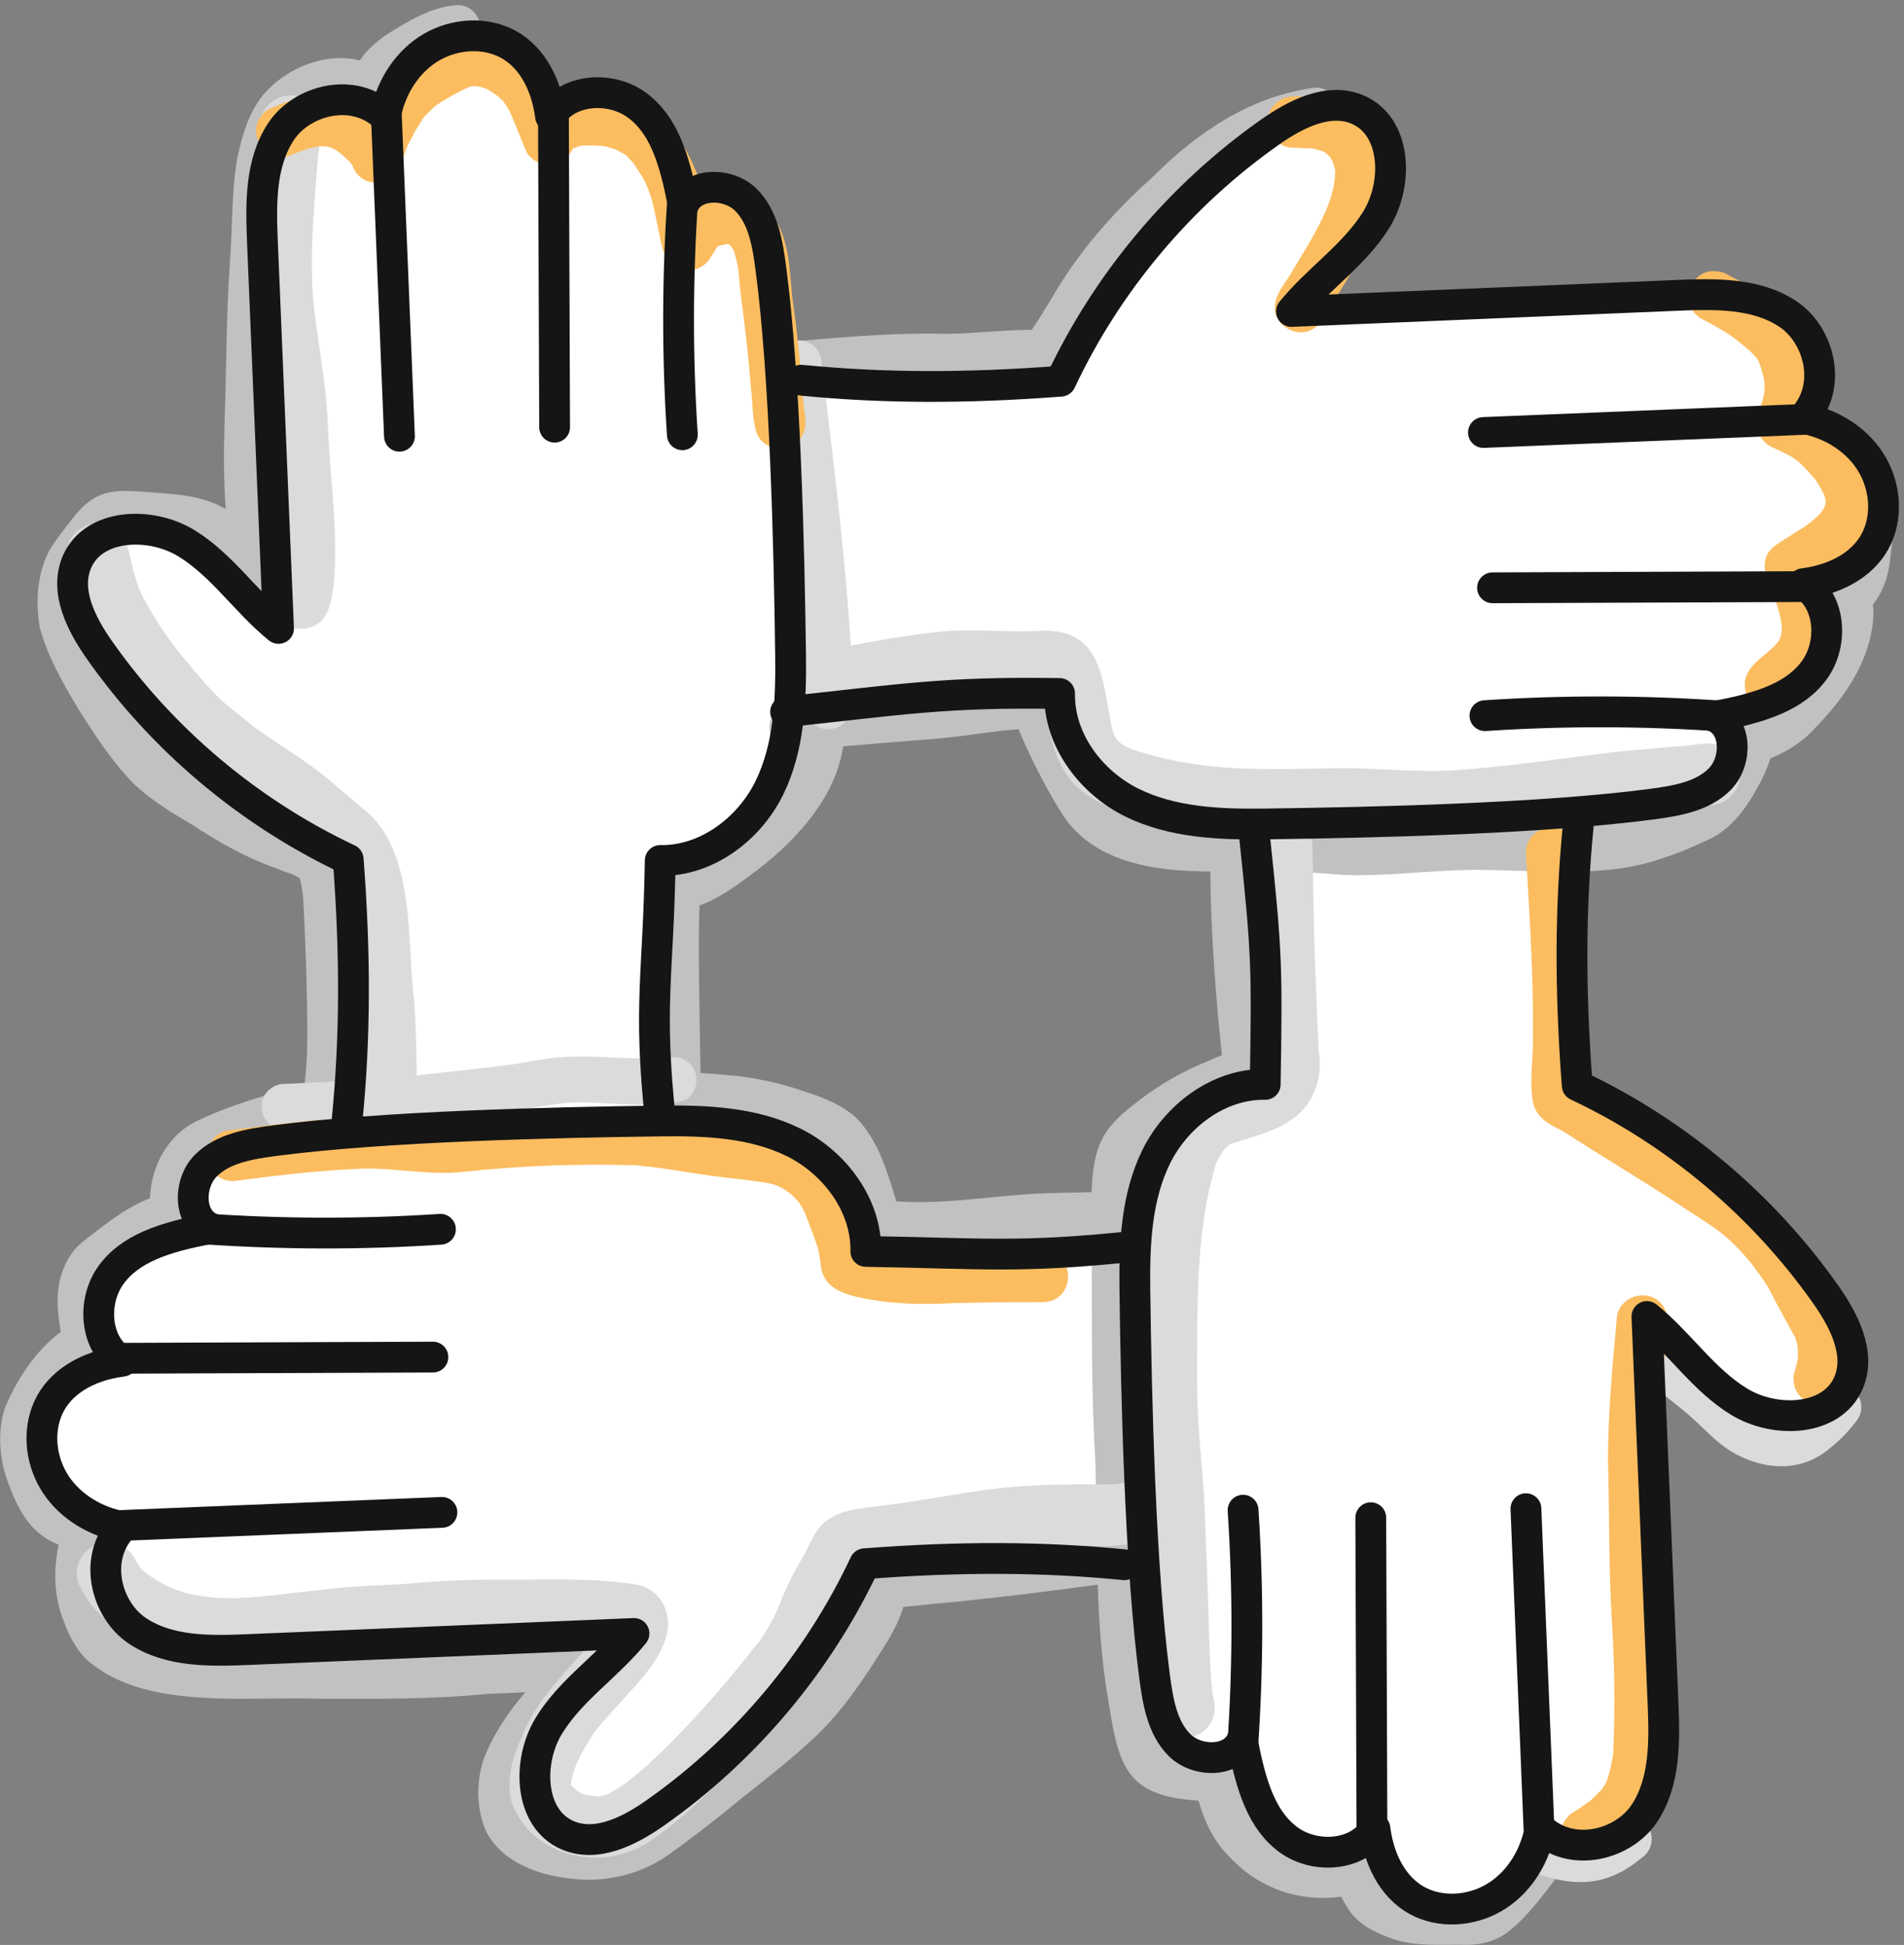
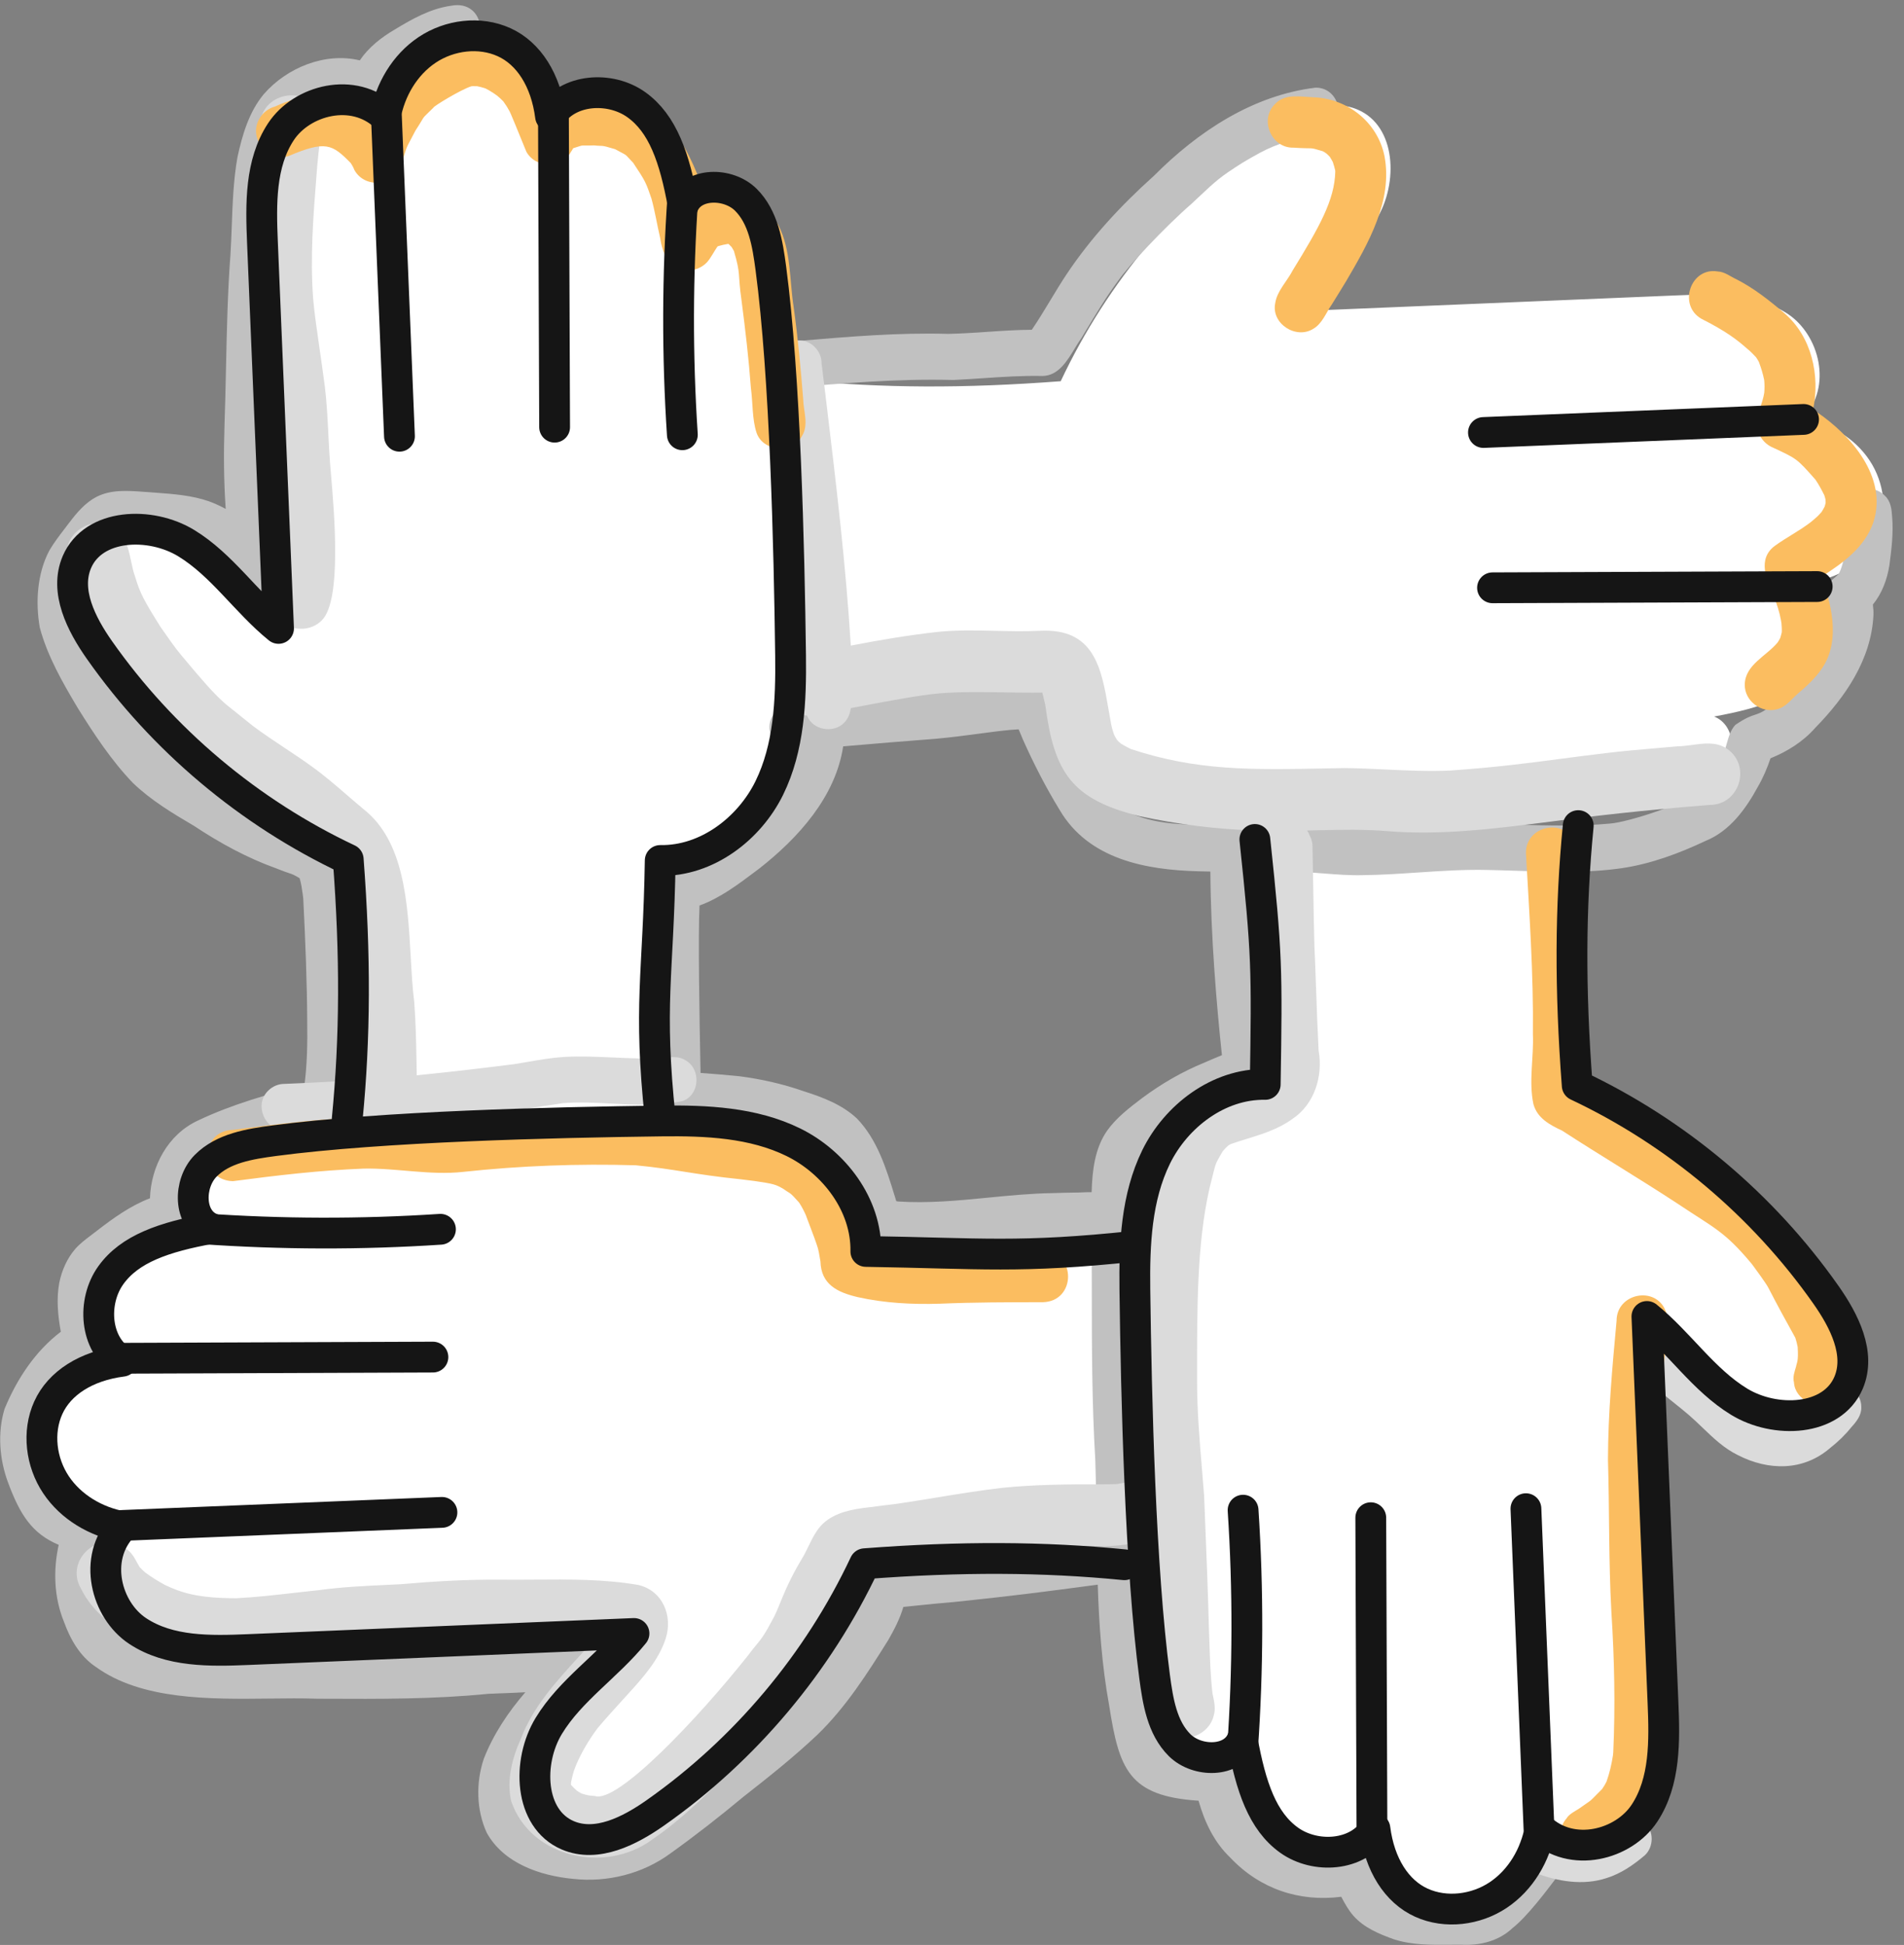
<svg xmlns="http://www.w3.org/2000/svg" width="371" height="379" viewBox="0 0 371 379">
  <rect x="0" y="0" width="371" height="379" fill="#808080" stroke="none" />
  <g fill="none" class="nc-icon-wrapper">
    <path fill-rule="evenodd" clip-rule="evenodd" d="M67.851 167.458C69.279 186.257 69.209 202.257 67.651 218.108L128.666 218.118C127.061 202.999 127.451 195.561 127.984 185.392C128.24 180.504 128.529 174.985 128.646 167.678C137.772 167.828 146.009 161.462 149.893 153.567C152.176 148.912 153.249 143.834 153.722 138.648C157.337 138.261 160.588 137.897 163.599 137.56C178.818 135.855 187.874 134.841 206.464 135.139C206.314 144.273 212.674 152.518 220.562 156.406C228.449 160.283 237.555 160.673 246.341 160.563C267.578 160.293 300.686 159.504 321.743 156.716C326.536 156.076 331.708 155.266 335.102 151.828C338.497 148.391 338.497 141.395 333.994 139.626C343.299 137.937 349.899 135.638 353.583 130.501C357.268 125.365 356.718 117.07 351.347 113.742C358.396 112.842 363.598 109.474 365.764 104.687C367.931 99.91 367.182 94.044 364.267 89.676C361.351 85.309 356.469 82.441 351.297 81.521C357.148 75.325 354.512 65.241 348.342 61.164C342.171 57.086 334.224 57.246 326.825 57.556C314.313 58.08 301.801 58.601 289.289 59.123L289.232 59.125L289.213 59.126L289.194 59.127C276.677 59.648 264.16 60.17 251.643 60.694C253.786 58.047 256.282 55.697 258.773 53.351C262.273 50.057 265.763 46.772 268.247 42.685C272.5 35.689 272.081 24.596 264.563 21.368C258.892 18.939 252.482 22.217 247.44 25.765C229.967 38.058 215.779 54.957 206.684 74.286C187.903 75.715 171.918 75.645 156.083 74.086L153.935 120.277C153.577 99.297 152.678 71.026 150.202 52.288C149.563 47.491 148.754 42.315 145.32 38.917C141.885 35.519 134.896 35.519 133.129 40.026C131.441 30.712 129.145 24.106 124.013 20.418C118.881 16.73 110.594 17.28 107.269 22.657C106.371 15.601 103.006 10.394 98.224 8.225C93.451 6.057 87.59 6.806 83.227 9.724C78.864 12.643 75.998 17.53 75.08 22.706C68.889 16.85 58.815 19.488 54.742 25.665C50.668 31.841 50.828 39.796 51.137 47.202C51.661 59.726 52.182 72.251 52.703 84.776L52.705 84.835C53.227 97.376 53.748 109.916 54.272 122.456C51.628 120.311 49.28 117.813 46.937 115.319C43.645 111.816 40.363 108.323 36.281 105.836C29.292 101.579 18.209 101.998 14.984 109.524C12.558 115.2 15.833 121.616 19.377 126.663C31.658 144.153 48.541 158.354 67.851 167.458ZM307.525 160.883C305.968 176.734 305.898 192.734 307.326 211.532C326.635 220.637 343.519 234.838 355.8 252.328C359.344 257.375 362.619 263.791 360.193 269.467C356.968 276.993 345.885 277.412 338.896 273.155C334.814 270.668 331.532 267.175 328.24 263.672C325.897 261.178 323.549 258.68 320.904 256.535C321.423 268.947 321.939 281.359 322.456 293.771L322.474 294.22C322.995 306.743 323.516 319.266 324.04 331.789C324.349 339.195 324.509 347.15 320.435 353.326C316.362 359.512 306.287 362.141 300.097 356.284C299.178 361.461 296.313 366.348 291.95 369.266C287.587 372.185 281.726 372.934 276.953 370.766C272.171 368.597 268.806 363.39 267.908 356.334C264.583 361.711 256.296 362.261 251.164 358.573C246.032 354.885 243.735 348.279 242.048 338.965C240.281 343.472 233.292 343.472 229.857 340.074C226.423 336.666 225.614 331.499 224.975 326.702C222.189 305.625 221.4 272.485 221.131 251.228C221.021 242.434 221.41 233.319 225.284 225.424C229.168 217.529 237.405 211.163 246.531 211.313C246.89 188.806 246.89 185.968 244.514 163.582L307.525 160.883ZM168.493 304.716C187.274 303.287 203.259 303.357 219.094 304.916L221.101 242.843C203.526 244.713 195.106 244.496 181.395 244.142C177.658 244.046 173.528 243.94 168.713 243.863C168.863 234.728 162.503 226.483 154.615 222.596C146.727 218.718 137.622 218.328 128.836 218.438C107.599 218.708 74.491 219.498 53.434 222.286C48.641 222.925 43.479 223.735 40.075 227.173C36.68 230.611 36.68 237.607 41.183 239.375C31.878 241.064 25.278 243.363 21.594 248.5C17.909 253.637 18.459 261.932 23.83 265.26C16.781 266.159 11.579 269.527 9.413 274.314C7.246 279.091 7.995 284.958 10.91 289.325C13.826 293.692 18.708 296.561 23.88 297.48C18.029 303.676 20.655 313.76 26.835 317.838C33.006 321.915 40.953 321.755 48.352 321.446C60.882 320.921 73.412 320.399 85.943 319.876C98.473 319.354 111.003 318.832 123.534 318.307C121.391 320.955 118.895 323.305 116.404 325.65C112.904 328.945 109.414 332.23 106.93 336.316C102.677 343.312 103.096 354.405 110.614 357.634C116.285 360.062 122.695 356.784 127.737 353.236C145.21 340.944 159.398 324.044 168.493 304.716Z" fill="#fff" />
    <path fill-rule="evenodd" clip-rule="evenodd" d="M87.9 1.12C83.886 1.67 80.282 3.708 76.867 5.787C74.261 7.306 71.785 9.275 70.108 11.764C63.388 10.145 55.93 13.143 51.407 18.34C48.512 21.817 47.204 26.305 46.265 30.652C45.493 35.041 45.328 39.494 45.163 43.941V43.941C45.093 45.824 45.023 47.705 44.907 49.581C44.357 56.916 44.198 64.255 44.04 71.597V71.597V71.597V71.597V71.597V71.597C43.96 75.308 43.88 79.019 43.749 82.73C43.569 88.217 43.599 93.704 43.979 99.17C42.93 98.601 41.842 98.101 40.724 97.691C37.404 96.533 33.866 96.27 30.379 96.011C29.986 95.982 29.593 95.953 29.202 95.922C28.79 95.896 28.375 95.866 27.959 95.835C24.868 95.609 21.671 95.375 18.838 96.802C16.622 97.941 14.984 99.89 13.496 101.849C13.211 102.228 12.922 102.606 12.632 102.983L12.632 102.984L12.632 102.984L12.632 102.984C11.566 104.375 10.5 105.766 9.613 107.275C7.236 111.773 6.887 117.349 7.755 122.306C9.263 127.913 12.198 133.01 15.154 137.967C18.349 143.094 21.704 148.2 25.897 152.568C29.401 155.936 33.595 158.464 37.768 160.913C42.81 164.261 48.142 167.179 53.853 169.228C55.257 169.793 55.936 170.017 56.385 170.166C57.032 170.38 57.203 170.436 58.376 171.127C58.687 172.125 58.831 173.158 58.976 174.201L59.015 174.484C59.02 174.535 59.029 174.61 59.041 174.712L59.041 174.712L59.041 174.713C59.055 174.831 59.074 174.986 59.095 175.184C59.494 183.179 59.824 191.194 59.864 199.199C59.913 203.281 59.856 207.371 59.323 211.425C52.245 213.191 45.161 215.221 38.557 218.358C32.726 221.066 29.431 227.232 29.222 233.499C25.438 234.948 22.103 237.346 18.908 239.815C18.531 240.114 18.146 240.404 17.761 240.695L17.761 240.695L17.761 240.695C16.667 241.52 15.573 242.345 14.665 243.373C13.057 245.232 12.039 247.57 11.55 249.969C10.96 253.157 11.28 256.355 11.849 259.513C6.837 263.32 3.243 268.807 0.876 274.584C-0.512 279.211 -0.112 284.378 1.565 288.885C3.892 295.141 6.218 298.839 11.44 301.038C10.341 305.995 10.521 311.221 12.438 315.968C13.686 319.416 15.543 322.734 18.658 324.813C27.575 331.277 40.774 331.127 52.548 330.993C55.738 330.956 58.824 330.921 61.691 331.019L63.261 331.027H63.261H63.261C73.9 331.077 84.538 331.127 95.138 330.07C96.062 330.028 96.986 329.993 97.911 329.958L97.918 329.958L97.924 329.958H97.924H97.925C99.406 329.902 100.889 329.846 102.367 329.76C99.022 333.628 96.117 337.975 94.26 342.752C92.712 347.389 92.802 352.666 94.839 357.133C98.124 363.1 105.243 365.518 111.673 366.128C118.332 366.858 125.191 365.159 130.613 361.181C135.495 357.693 140.208 353.995 144.821 350.158C149.773 346.28 154.705 342.362 159.278 338.035C164.829 332.668 169.003 326.102 173.076 319.596C174.244 317.548 175.363 315.409 176.022 313.13C176.942 313.039 177.863 312.946 178.784 312.852C181.109 312.614 183.435 312.377 185.766 312.191C197.032 311.024 202.791 310.275 213.898 308.796C214.151 316.658 214.697 324.498 216.109 332.258C218.066 344.721 219.873 350.017 233.542 350.897C234.71 355.044 236.577 358.992 239.742 362.01C245.543 368.136 253.231 370.655 261.348 369.615C262.027 370.915 262.736 372.194 263.704 373.303C265.771 375.662 268.796 376.901 271.682 377.93C275.186 379.038 278.895 379.004 282.548 378.971C283.245 378.965 283.94 378.958 284.631 378.96C288.296 379.17 292.02 378.28 294.736 375.702C297.52 373.532 301.333 368.478 303.341 365.816C303.544 365.547 303.728 365.303 303.891 365.088C303.902 365.078 303.915 365.07 303.928 365.061C303.94 365.052 303.952 365.043 303.961 365.028C304.141 364.848 304.291 364.658 304.43 364.469C304.46 364.424 304.49 364.381 304.52 364.339C304.55 364.296 304.58 364.254 304.61 364.209L304.619 364.196L304.627 364.185L304.628 364.184C304.641 364.166 304.653 364.15 304.66 364.129C304.76 363.959 304.84 363.789 304.92 363.599C304.934 363.571 304.943 363.539 304.954 363.508C304.958 363.495 304.963 363.481 304.97 363.469C305.139 363.029 305.219 362.56 305.249 362.09C305.269 361.99 305.279 361.9 305.279 361.86C305.279 361.87 305.269 361.88 305.269 361.88C305.279 360.701 304.85 359.512 303.971 358.672C302.424 357.083 300.157 357.053 298.49 358.033L298.52 357.973C297.971 358.312 297.521 358.712 297.152 359.212C297.092 359.282 297.042 359.362 296.992 359.442C296.404 360.18 295.828 360.931 295.252 361.681C293.483 363.985 291.715 366.289 289.584 368.256C289.194 368.626 288.795 368.986 288.386 369.336C288.226 369.446 288.016 369.565 287.787 369.695C287.497 369.795 287.197 369.875 286.898 369.945C285.053 369.909 283.484 369.943 282.089 369.974H282.089C278.417 370.053 275.944 370.107 272.79 368.796C272.65 368.736 272.51 368.666 272.371 368.596C271.921 368.426 271.083 367.876 270.633 367.577C270.074 366.957 269.355 365.648 268.217 363.369C267.478 362.04 266.37 360.801 264.852 360.401C262.31 360.268 261.398 360.455 260.511 360.637C259.667 360.81 258.846 360.978 256.665 360.861C253.44 360.831 249.966 359.112 248.179 357.573C247.553 356.98 247.045 356.511 246.621 356.121C244.632 354.287 244.528 354.191 243.047 351.167C242.677 350.168 242.414 349.138 242.16 348.143C241.245 344.552 240.449 341.43 235.139 341.962C234.135 341.916 233.544 341.899 233.157 341.888L233.154 341.888C232.784 341.877 232.601 341.871 232.42 341.851C232.243 341.831 232.068 341.797 231.722 341.73L231.721 341.729C231.356 341.658 230.802 341.55 229.857 341.383C229.468 341.313 229.029 341.183 228.729 341.083C228.27 340.863 227.831 340.603 227.411 340.303C227.331 340.233 227.251 340.153 227.172 340.063C227.147 340.023 227.122 339.982 227.096 339.941L227.095 339.939C227.028 339.83 226.96 339.719 226.902 339.604C226.902 339.602 226.902 339.601 226.901 339.599C226.901 339.598 226.901 339.597 226.9 339.596L226.899 339.593L226.897 339.589C226.896 339.586 226.894 339.584 226.893 339.581C226.893 339.579 226.892 339.576 226.892 339.574C226.183 337.395 225.724 335.136 225.334 332.878C223.847 324.813 223.467 322.114 223.058 313.28C222.997 311.297 222.943 309.314 222.893 307.332C223.591 307.205 224.288 307.075 224.985 306.944C227.94 306.804 230.576 304.296 229.688 301.108C228.356 297.526 225.775 297.537 222.687 298.241L222.685 298.122L222.685 298.118L222.685 298.117C222.495 289.271 222.305 280.426 221.86 271.585C221.721 265.778 221.731 259.967 221.741 254.157C221.749 249.129 221.758 244.101 221.67 239.075C221.667 238.559 221.663 238.063 221.66 237.586C221.576 226.186 221.571 225.525 229.468 220.086C232.723 217.808 236.297 216.069 239.942 214.52C239.933 214.52 239.947 214.512 239.985 214.496C240.012 214.484 240.052 214.468 240.106 214.446C240.151 214.428 240.206 214.406 240.271 214.38C240.356 214.345 240.44 214.308 240.525 214.27L240.526 214.27C240.573 214.249 240.62 214.228 240.667 214.208C240.705 214.192 240.743 214.176 240.78 214.16L240.743 214.177C240.716 214.189 240.689 214.2 240.663 214.211L240.601 214.238C240.575 214.249 240.549 214.26 240.525 214.271C240.51 214.277 240.495 214.284 240.481 214.29C240.531 214.27 240.561 214.26 240.61 214.24C240.772 214.178 240.936 214.116 241.1 214.054C243.541 213.13 246.252 212.104 247 209.333C247.479 206.634 247.064 203.906 246.652 201.193L246.652 201.193L246.652 201.193L246.652 201.193C246.48 200.058 246.308 198.926 246.202 197.8L246.234 198.035C246.252 198.165 246.268 198.276 246.281 198.37C246.295 198.477 246.307 198.562 246.316 198.627C246.333 198.747 246.34 198.8 246.341 198.8C246.342 198.8 246.336 198.741 246.325 198.637L246.325 198.635C246.304 198.445 246.268 198.107 246.232 197.71C245.958 194.645 245.765 191.572 245.571 188.495L245.571 188.494V188.494V188.494V188.493C245.475 186.966 245.379 185.437 245.273 183.908C244.997 179.235 244.867 174.562 244.874 169.878C247.834 169.873 250.793 169.871 253.75 169.937C255.212 169.996 256.67 170.11 258.127 170.223L258.128 170.223C260.591 170.414 263.053 170.606 265.531 170.537C269.117 170.501 272.694 170.262 276.272 170.022L276.273 170.022C280.804 169.719 285.336 169.415 289.883 169.527C291.837 169.563 293.794 169.628 295.753 169.693C302.503 169.916 309.268 170.14 315.962 169.187C321.673 168.348 327.135 166.319 332.337 163.861C337.039 161.952 340.134 157.704 342.491 153.377C343.529 151.598 344.338 149.709 344.987 147.77C348.282 146.431 351.317 144.542 353.693 141.844C359.554 135.848 364.616 128.532 365.045 119.897C365.075 119.198 365.025 118.508 364.936 117.809C366.693 115.67 367.711 112.942 368.15 110.193C368.56 107.055 368.959 103.887 368.69 100.729C368.6 99.24 368.43 97.671 367.272 96.602C364.556 93.783 359.534 95.872 359.604 99.78C360.213 106.136 359.155 110.183 358.296 111.822C358.016 112.112 357.717 112.382 357.407 112.642C356.579 113.261 355.99 114.081 355.67 115.1C355.311 116.21 355.62 117.349 355.94 118.428C355.99 118.598 356.029 118.768 356.069 118.938C356.089 119.258 356.089 119.568 356.069 119.887C356.056 119.962 356.045 120.026 356.036 120.083C356.024 120.156 356.015 120.216 356.01 120.267C355.979 120.437 355.952 120.607 355.924 120.778V120.778C355.897 120.947 355.87 121.117 355.84 121.287C355.831 121.836 355.24 123.734 354.917 124.772L354.916 124.774L354.914 124.782C354.85 124.985 354.797 125.155 354.761 125.274C354.761 125.284 354.751 125.294 354.751 125.294C354.612 125.604 354.462 125.914 354.302 126.214C351.397 131.26 350.039 132.969 344.977 137.697C344.747 137.856 344.488 138.036 344.228 138.186C343.194 138.878 342.586 139.078 341.922 139.297C341.078 139.576 340.143 139.884 338.128 141.264C337.206 142.279 336.839 143.572 336.472 144.866L336.472 144.866L336.472 144.867C336.319 145.408 336.165 145.95 335.971 146.471C335.202 148.11 334.294 149.679 333.335 151.208L333.224 151.381L333.223 151.382C332.515 152.481 332.293 152.826 332.028 153.133C331.907 153.273 331.778 153.406 331.589 153.599L331.589 153.599L331.499 153.691C331.444 153.748 331.384 153.809 331.318 153.877C329.321 156.365 317.18 160.253 313.726 160.483C307.729 161.047 301.715 160.873 295.7 160.699C290.218 160.541 284.734 160.382 279.26 160.783C273.898 161.232 268.527 161.612 263.135 161.532C261.398 161.492 259.668 161.355 257.938 161.217C256.208 161.08 254.479 160.942 252.741 160.902C250.134 160.862 247.524 160.875 244.915 160.888H244.914H244.914H244.914H244.913C244.437 160.89 243.961 160.892 243.484 160.894C241.808 159.256 239.005 159.38 237.313 160.876C234.682 160.839 232.053 160.749 229.428 160.553C222.579 160.073 217.726 157.814 215.47 155.066C212.015 150.419 207.602 140.855 206.913 139.146C205.006 133.039 200.903 132.53 195.341 133.429C194.205 133.567 193.068 133.708 191.931 133.85L191.923 133.851L191.915 133.852L191.907 133.853L191.907 133.853L191.906 133.853L191.906 133.853L191.905 133.853C187.268 134.43 182.626 135.007 177.959 135.328C171.828 135.728 165.718 136.297 159.597 136.887C158.717 137.052 157.772 137.083 156.822 137.114C154.775 137.182 152.704 137.25 151.211 138.656C148.435 141.344 150.452 146.421 154.386 146.331L154.994 146.275C153.906 149.506 151.555 153.653 147.996 157.205C143.357 161.7 142.611 162.211 138.14 165.272L137.981 165.38C137.4 165.751 136.93 166.055 136.541 166.307C135.516 166.971 135.042 167.277 134.535 167.509C134.101 167.709 133.641 167.854 132.787 168.123C132.72 168.144 132.651 168.166 132.58 168.189C130.473 168.638 128.596 169.988 127.987 172.126C127.238 174.985 127.198 178.003 127.198 180.951C127.218 188.296 127.288 195.632 127.398 202.978C127.422 205.112 127.471 207.246 127.521 209.38L127.521 209.382C127.528 209.693 127.535 210.004 127.542 210.314C127.548 210.537 127.553 210.76 127.558 210.983C127.576 211.269 127.576 211.56 127.577 211.853C127.578 212.673 127.579 213.499 127.977 214.221C128.442 215.431 129.282 216.212 130.262 216.615C131.01 217.343 132.038 217.811 133.299 217.798C135.247 217.98 136.92 218.107 138.408 218.22C141.497 218.454 143.788 218.628 146.079 219.107C149.963 219.867 153.757 221.056 157.451 222.455C159.276 223.427 159.781 223.6 160.181 223.909C160.496 224.153 160.745 224.481 161.524 225.353C163.328 228.223 163.762 229.547 164.962 233.215C165.171 233.852 165.402 234.559 165.668 235.357C165.79 235.734 165.902 236.122 166.015 236.514C166.52 238.266 167.043 240.084 168.593 241.154C170.131 242.373 172.158 242.803 174.075 243.033C177.625 243.56 181.225 243.285 184.791 243.013C185.147 242.986 185.502 242.959 185.856 242.933C186.766 242.855 187.676 242.776 188.585 242.698C193.055 242.312 197.521 241.926 202.001 241.643C205.535 241.454 209.07 241.394 212.604 241.364C212.642 241.368 212.679 241.373 212.717 241.377C212.736 244.628 212.738 247.88 212.74 251.132C212.747 262.209 212.755 273.285 213.413 284.347C213.553 288.491 213.608 292.645 213.663 296.8V296.802L213.663 296.805L213.663 296.808C213.677 297.812 213.69 298.816 213.705 299.821C213.597 299.837 213.49 299.854 213.383 299.87C213.31 299.881 213.237 299.892 213.165 299.903C213.021 299.925 212.878 299.947 212.734 299.968C205.356 300.958 198.107 301.837 189.461 302.826C187.036 303.094 184.606 303.311 182.175 303.528C178.529 303.853 174.883 304.178 171.259 304.675C169.262 305.235 167.904 306.914 167.725 308.923C167.118 312.038 166.759 312.619 165.433 314.768C165.036 315.411 164.553 316.194 163.951 317.228C163.083 318.517 162.317 319.682 161.617 320.745L161.615 320.747C159.643 323.744 158.2 325.936 156.512 327.861C151.699 333.327 145.971 337.85 140.27 342.353L140.269 342.354L140.269 342.354C139.726 342.783 139.182 343.212 138.64 343.642C137.032 344.931 135.936 345.833 135.017 346.589C133.129 348.142 131.993 349.077 128.716 351.477C128.552 351.598 128.388 351.72 128.224 351.842C125.93 353.546 123.611 355.268 120.918 356.294C116.765 358.233 105.313 357.393 102.767 352.976L102.732 352.857L102.732 352.856C102.611 352.439 102.395 351.697 102.277 351.127C102.277 351.117 102.277 351.11 102.276 351.104C102.275 351.097 102.272 351.092 102.267 351.087C102.232 350.355 102.198 349.818 102.172 349.409C102.125 348.667 102.105 348.341 102.146 348.024C102.179 347.775 102.25 347.532 102.376 347.098C102.497 346.683 102.669 346.094 102.906 345.161C102.911 345.141 102.916 345.126 102.921 345.111C102.926 345.096 102.931 345.081 102.936 345.061C103.555 343.702 104.324 342.402 105.113 341.133C105.428 340.651 105.698 340.237 105.932 339.877C106.773 338.586 107.159 337.993 107.589 337.434C107.955 336.958 108.354 336.507 109.091 335.673L109.396 335.327C112.12 332.291 114.059 330.986 116.675 329.224C118.125 328.247 119.782 327.131 121.897 325.503C124.792 323.234 123.794 318.407 120.209 317.508C118.951 317.128 117.703 317.508 116.495 317.887L116.16 317.992L115.813 318.101C114.215 318.601 112.62 319.101 110.994 319.486C105.354 320.719 103.457 320.784 97.599 320.987C96.997 321.008 96.352 321.03 95.658 321.055C84.81 322.121 73.927 322.084 63.038 322.048C61.058 322.041 59.078 322.035 57.098 322.035C56.058 322.035 55.018 322.037 53.983 322.04L53.959 322.04C40.458 322.075 27.657 322.107 22.522 316.318C21.933 315.729 21.174 314.319 19.926 309.732C19.817 309.303 19.747 308.873 19.677 308.433C19.597 307.474 19.777 305.545 19.857 304.725C20.096 303.266 20.426 301.827 20.925 300.428C21.694 298.579 21.534 296.24 19.996 294.851C19.116 293.997 17.978 293.691 16.832 293.383L16.831 293.383C16.261 293.229 15.688 293.075 15.144 292.853C15.124 292.843 15.104 292.833 15.074 292.823C14.613 292.669 13.75 292.135 13.223 291.808L13.215 291.803C13.129 291.75 13.052 291.703 12.987 291.663C12.952 291.633 12.92 291.601 12.887 291.568C12.855 291.536 12.822 291.503 12.788 291.473C11.004 288.569 10.885 288.245 10.224 286.448C10.083 286.062 9.916 285.609 9.702 285.047C9.606 284.664 9.521 284.336 9.446 284.048C9.235 283.236 9.108 282.746 9.044 282.247C8.947 281.49 8.996 280.713 9.121 278.756L9.153 278.241L9.174 278.154C9.239 277.873 9.314 277.55 9.413 277.252C10.471 274.903 11.859 272.725 13.307 270.596C13.336 270.554 13.365 270.514 13.394 270.475L13.395 270.474C13.434 270.42 13.472 270.368 13.507 270.316C13.556 270.257 13.606 270.197 13.656 270.137L13.657 270.136C13.817 269.943 13.978 269.749 14.146 269.567C14.456 269.139 15.737 267.95 16.512 267.231L16.518 267.225C16.664 267.09 16.792 266.972 16.891 266.878C17.099 266.735 17.312 266.595 17.524 266.456C18.288 265.953 19.055 265.448 19.657 264.76C21.714 262.769 21.144 260.085 20.605 257.543C20.513 257.112 20.423 256.684 20.346 256.265L20.333 256.12C20.278 255.492 20.179 254.352 20.216 253.826C20.186 253.417 20.226 252.707 20.256 252.237C20.836 249.554 21.342 249.197 22.129 248.641C22.427 248.431 22.764 248.193 23.161 247.79L23.425 247.589L23.426 247.589C26.154 245.516 28.903 243.426 32.027 241.993C32.456 241.839 32.899 241.705 33.342 241.571L33.343 241.571C35.026 241.061 36.716 240.549 37.649 238.935C38.389 237.713 38.315 236.357 38.241 234.992C38.198 234.203 38.154 233.411 38.268 232.639V232.609C38.284 232.543 38.307 232.442 38.336 232.319L38.336 232.319C38.461 231.779 38.685 230.806 38.897 230.351C38.957 230.181 39.017 230.021 39.086 229.851C39.108 229.813 39.129 229.767 39.157 229.708C39.169 229.682 39.183 229.652 39.198 229.62C39.212 229.59 39.228 229.557 39.246 229.521C39.386 229.221 39.645 228.811 39.845 228.502C41.052 227.243 41.063 227.238 41.448 227.051C41.668 226.944 42.011 226.778 42.771 226.283C44.773 225.227 46 224.812 49.425 223.653C49.825 223.518 50.254 223.373 50.718 223.215L50.979 223.131L50.98 223.131C53.449 222.339 55.929 221.544 58.446 220.916C58.998 220.729 59.588 220.607 60.18 220.485L60.18 220.485C60.593 220.4 61.007 220.315 61.411 220.207C62.377 220.652 63.507 220.773 64.537 220.496C67.673 219.562 67.842 216.88 68.014 214.15C68.026 213.96 68.038 213.77 68.051 213.581C69.127 205.973 68.913 198.264 68.701 190.604L68.67 189.495C68.534 187.387 68.479 185.273 68.425 183.16V183.16V183.159C68.348 180.165 68.271 177.171 67.961 174.195C67.915 173.854 67.872 173.51 67.828 173.164L67.828 173.164L67.828 173.163L67.828 173.163L67.828 173.163L67.828 173.162C67.463 170.275 67.08 167.239 65.066 165C63.193 163.133 60.705 162.219 58.253 161.318C57.66 161.1 57.069 160.883 56.489 160.653C53.476 159.687 51.434 158.549 46.912 156.028L46.585 155.846C44.585 154.543 42.782 153.463 41.128 152.472C36.282 149.568 32.71 147.427 29.182 142.704C25.328 137.797 15.503 122.416 16.312 117.999C16.4 116.762 16.415 116.092 16.425 115.644V115.644C16.431 115.364 16.435 115.17 16.454 114.978C16.497 114.543 16.616 114.116 17.003 112.725L17.121 112.302C17.221 112.102 17.34 111.883 17.47 111.653C18.234 110.575 18.75 109.807 19.158 109.198C20.249 107.572 20.578 107.082 22.852 104.857C22.892 104.837 22.922 104.817 22.972 104.787C24.899 104.477 30.32 104.957 34.064 105.327C34.079 105.327 34.092 105.329 34.104 105.332C34.111 105.333 34.117 105.334 34.124 105.335C34.128 105.336 34.132 105.336 34.136 105.336L34.144 105.337C34.344 105.367 34.544 105.397 34.753 105.427C36.011 105.646 37.249 105.956 38.437 106.406C40.763 107.62 40.767 107.623 41.37 108.154C41.491 108.261 41.637 108.39 41.832 108.555C42.181 108.884 42.511 109.244 42.81 109.624C43.248 110.237 43.631 110.92 44.015 111.604C45.033 113.42 46.059 115.25 48.132 115.83C50.439 116.52 53.054 115.021 53.663 112.692C53.971 111.077 53.844 109.421 53.717 107.771C53.667 107.114 53.616 106.458 53.594 105.806C52.389 96.599 52.636 87.349 52.884 78.099V78.099V78.099V78.099V78.099V78.099C52.975 74.698 53.066 71.298 53.084 67.899C53.096 63.609 53.35 59.325 53.603 55.04V55.04V55.04V55.04V55.04V55.04L53.603 55.04C53.775 52.139 53.946 49.237 54.043 46.333C54.113 45.001 54.17 43.699 54.224 42.444L54.224 42.441L54.224 42.44V42.439C54.426 37.796 54.6 33.784 55.331 31.252C56.319 27.004 57.697 24.686 58.196 24.196C58.887 23.568 59.227 23.237 59.433 23.036L59.433 23.036L59.433 23.036C59.576 22.898 59.653 22.822 59.738 22.755C59.84 22.673 59.951 22.604 60.197 22.45C60.476 22.276 60.926 21.995 61.731 21.468C62.1 21.248 62.49 21.048 62.879 20.868C63.179 20.768 63.648 20.628 64.037 20.568L64.237 20.537C64.49 20.497 64.634 20.474 64.706 20.458C67.04 20.201 67.079 20.212 68.145 20.512L68.146 20.512C68.279 20.549 68.428 20.591 68.6 20.638C70.986 21.877 73.512 22.567 75.719 20.498C76.513 19.685 76.852 18.61 77.187 17.55C77.21 17.477 77.233 17.403 77.257 17.33C77.396 17.06 77.566 16.741 77.746 16.461C77.776 16.427 77.807 16.392 77.84 16.353L77.841 16.353C77.908 16.276 77.985 16.188 78.085 16.081L78.332 15.84C78.989 15.199 79.211 14.982 79.462 14.805C79.59 14.715 79.726 14.635 79.931 14.515C80.305 14.295 80.912 13.938 82.129 13.133C83.052 12.621 83.744 12.22 84.3 11.898C86.142 10.831 86.502 10.623 88.918 10.055C95.757 9.655 94.679 -0.199 87.9 1.12ZM212.706 232.313C212.835 228.131 213.303 223.817 215.719 220.336C217.546 217.779 220.071 215.86 222.556 213.972L222.556 213.972L222.559 213.97C226.283 211.202 230.317 208.853 234.61 207.094C235.079 206.874 236.766 206.165 238.094 205.615C237.053 195.791 235.921 182.532 235.846 169.84C235.088 169.827 234.33 169.81 233.571 169.787C223.258 169.527 212.105 167.458 206.464 157.814C203.778 153.427 201.412 148.81 199.315 144.103C199.105 143.633 198.706 142.674 198.496 142.144C198.496 142.134 198.486 142.134 198.486 142.124C196.432 142.214 193.765 142.569 190.792 142.966C188.146 143.319 185.257 143.704 182.342 143.963C176.323 144.421 170.307 144.916 164.294 145.441C162.817 155.268 155.553 163.274 147.976 169.228C147.849 169.323 147.723 169.418 147.596 169.513C147.455 169.619 147.315 169.724 147.174 169.83C143.777 172.385 140.302 174.999 136.304 176.454C136.008 182.417 136.291 198.454 136.504 209.079C139.053 209.252 141.601 209.477 144.142 209.733C148.365 210.283 152.538 211.222 156.562 212.631C160.286 213.81 164.08 215.24 166.976 217.958C170.952 222.079 172.679 227.687 174.346 233.101C174.445 233.424 174.544 233.747 174.644 234.068L174.973 234.128C180.852 234.522 186.727 233.948 192.603 233.373C196.717 232.971 200.831 232.569 204.946 232.499C206.714 232.439 208.471 232.399 210.238 232.379C210.364 232.374 210.49 232.368 210.618 232.363C211.305 232.332 212.012 232.301 212.706 232.313ZM304.66 364.129C304.657 364.132 304.653 364.137 304.65 364.142L304.645 364.149L304.639 364.158C304.636 364.162 304.633 364.166 304.63 364.169V364.159C304.631 364.158 304.633 364.156 304.634 364.154L304.64 364.147C304.647 364.138 304.653 364.129 304.66 364.129ZM256.356 17.08C244.115 18.549 233.382 25.675 224.845 34.26C218.455 39.986 212.574 46.322 207.812 53.468C206.71 55.129 205.679 56.836 204.648 58.543C203.483 60.472 202.318 62.4 201.052 64.261C198.148 64.277 195.255 64.473 192.361 64.668C189.833 64.839 187.305 65.01 184.768 65.061C175.06 64.783 165.384 65.605 155.719 66.426C154.598 66.521 153.479 66.617 152.359 66.71C146.488 66.83 146.408 75.535 152.359 75.704L153.099 75.641C163.966 74.702 174.842 73.762 185.746 74.046C187.683 73.959 189.618 73.829 191.553 73.699C195.422 73.439 199.292 73.179 203.179 73.266C206.211 73.196 207.901 70.407 209.439 67.87C209.891 67.123 210.331 66.398 210.787 65.77C211.029 65.369 211.27 64.967 211.512 64.566C213.541 61.187 215.57 57.809 217.926 54.647C219.733 51.989 226.902 44.294 232.114 39.766C232.603 39.308 233.047 38.892 233.454 38.509C236.983 35.192 237.786 34.438 242.208 31.651C247.34 28.633 248.238 28.283 254.758 26.404C255.168 26.305 255.567 26.215 255.976 26.135C256.476 26.105 257.624 25.975 258.083 25.685C262.576 23.946 261.188 17.06 256.356 17.08Z" fill="#C1C1C1" />
    <path fill-rule="evenodd" clip-rule="evenodd" d="M63.984 84.668L63.984 84.669C64.079 86.562 64.174 88.455 64.317 90.346C64.361 90.912 64.419 91.585 64.484 92.346C65.149 100.088 66.588 116.849 62.779 120.807C59.524 124.275 52.974 122.176 52.655 117.369C52.433 116.562 52.59 115.762 52.748 114.963L52.748 114.963C52.781 114.792 52.815 114.622 52.845 114.451C52.885 114.192 52.914 113.942 52.944 113.693L52.944 113.693L52.944 113.692L52.944 113.692L52.944 113.692L52.945 113.692C53.394 110.733 53.354 107.735 53.284 104.757C53.19 100.496 52.85 96.249 52.51 92.001L52.51 92C52.2 88.128 51.89 84.256 51.766 80.372C51.534 76.566 51.13 73.871 50.61 70.404L50.61 70.404L50.61 70.403C50.26 68.071 49.858 65.388 49.42 61.783C47.973 49.564 49.312 37.218 50.632 25.043L50.632 25.043L50.688 24.526C50.658 18.08 59.814 16.221 62.15 22.217C62.53 22.927 62.699 23.696 62.669 24.526C62.563 25.538 62.444 26.548 62.324 27.558C62.139 29.122 61.954 30.685 61.821 32.251C61.779 32.785 61.736 33.319 61.694 33.853L61.693 33.863L61.692 33.874V33.874V33.874V33.874V33.874C61.05 41.974 60.404 50.113 61.022 58.225C61.258 60.968 61.678 63.872 62.211 67.557C62.537 69.808 62.905 72.35 63.298 75.325C63.671 78.429 63.827 81.548 63.984 84.668ZM160.087 70.819L160.087 70.817C160.097 69.628 159.607 68.469 158.769 67.639C156.083 64.831 151.011 66.91 151.101 70.817C151.418 73.482 151.74 76.147 152.062 78.812L152.063 78.821L152.064 78.829L152.065 78.837L152.066 78.845L152.066 78.846C154.02 95.014 155.976 111.197 156.888 127.452C155.792 127.643 154.702 127.903 153.886 128.712C149.209 132.156 152.099 139.263 157.259 139.434C158.305 142.297 162.462 142.993 164.51 140.805C165.262 140.052 165.618 139.063 165.799 137.983C166.546 137.843 167.281 137.704 168.003 137.567L168.026 137.563C173.932 136.448 179.018 135.488 183.091 135.108C187.305 134.779 191.528 134.851 195.752 134.922C198.201 134.963 200.651 135.005 203.099 134.968C203.251 135.546 203.387 136.13 203.522 136.711L203.523 136.712C203.554 136.847 203.585 136.982 203.617 137.116C203.637 137.203 203.658 137.29 203.678 137.377C205.416 150.509 208.75 155.756 222.069 159.044C229.548 160.636 237.14 161.645 244.78 161.816C244.146 162.726 243.761 163.86 243.765 165.19C243.945 179.432 244.374 193.683 245.143 207.894C245.133 207.914 245.133 207.944 245.123 207.964C245.103 208.034 245.083 208.094 245.053 208.154C245.015 208.192 244.977 208.231 244.937 208.269C244.904 208.301 244.87 208.332 244.834 208.364C243.561 209.188 242.246 209.585 240.484 210.117C238.956 210.578 237.092 211.141 234.63 212.172C231.225 213.711 228.649 216.749 226.922 220.007C224.015 226.041 223.186 232.77 222.374 239.36C222.316 239.832 222.258 240.304 222.199 240.774C221.041 252.527 221.081 264.41 221.49 276.203C221.632 279.244 221.887 282.28 222.143 285.315L222.143 285.316C222.228 286.329 222.313 287.342 222.394 288.355C221.443 288.353 220.497 288.583 219.563 288.835C218.624 288.996 218.271 289.09 217.911 289.147C217.377 289.231 216.829 289.233 214.322 289.245C207.982 289.235 201.621 289.284 195.301 289.924C191.026 290.419 186.785 291.114 182.542 291.808C180.275 292.18 178.006 292.551 175.732 292.892C174.295 293.106 173.945 293.146 173.296 293.221C172.669 293.293 171.761 293.398 169.322 293.722C166.157 294.082 162.812 294.651 160.376 296.88C159.085 298.12 158.317 299.702 157.548 301.288C157.14 302.129 156.731 302.972 156.243 303.766C154.02 307.439 152.849 310.305 151.959 312.482C151.579 313.414 151.249 314.22 150.911 314.909C148.976 318.601 148.366 319.336 147.389 320.512C146.964 321.023 146.471 321.617 145.769 322.574C135.875 335.027 120.329 351.407 115.956 349.988C115.679 349.973 115.402 349.942 115.121 349.911C115.017 349.9 114.913 349.888 114.808 349.878C114.308 349.788 113.819 349.658 113.33 349.498C113.02 349.338 112.731 349.158 112.441 348.968C112.012 348.598 111.613 348.209 111.243 347.789C111.248 347.714 111.251 347.641 111.253 347.569C111.256 347.497 111.258 347.424 111.263 347.349C111.463 346.36 111.692 345.37 112.062 344.431C112.142 344.221 112.202 344.071 112.252 343.951C113.33 341.423 114.748 339.054 116.375 336.846C117.874 335.055 119.443 333.328 121.01 331.604C121.489 331.076 121.969 330.549 122.446 330.02C125.341 326.832 128.326 323.514 129.694 319.346C131.172 314.889 129.105 309.912 124.323 308.843C117.715 307.713 110.989 307.764 104.281 307.815C102.088 307.831 99.898 307.848 97.714 307.823C91.135 307.763 84.575 308.143 78.015 308.713C77.099 308.76 76.182 308.803 75.265 308.846C70.909 309.052 66.552 309.258 62.23 309.852C60.597 310.019 58.965 310.206 57.333 310.392C53.596 310.819 49.858 311.246 46.105 311.441C38.387 311.451 35.222 310.302 32.157 308.863C30.829 308.143 29.541 307.324 28.313 306.444C27.924 306.104 27.554 305.744 27.205 305.365C27.032 305.079 26.87 304.784 26.707 304.488C26.147 303.468 25.585 302.444 24.579 301.817C19.577 297.739 12.488 303.916 15.773 309.552C17.45 312.98 20.226 315.618 23.431 317.627C28.233 320.835 33.844 322.554 39.566 323.064C45.204 323.857 50.853 323.167 56.485 322.48C58.523 322.231 60.558 321.983 62.589 321.805C66.761 321.239 70.96 321.043 75.157 320.847C76.073 320.805 76.99 320.762 77.905 320.715C85.903 319.966 93.93 319.736 101.958 319.806C106.431 319.786 110.904 319.786 115.377 319.966C115.097 320.286 114.788 320.635 114.428 321.035C113.883 321.639 113.332 322.242 112.779 322.846C108.365 327.676 103.86 332.603 101.508 338.794C99.801 342.562 98.683 346.859 99.601 350.977C103.425 362.08 117.953 365.168 127.048 358.492C135.287 352.838 141.98 345.307 148.58 337.879C148.875 337.548 149.169 337.216 149.463 336.885C150.423 335.686 151.413 334.499 152.406 333.31C156.433 328.485 160.496 323.616 162.683 317.667C163.168 316.157 164.431 313.797 166.011 310.847C166.805 309.364 167.678 307.732 168.573 305.984C170.032 305.613 170.152 305.602 170.937 305.527C171.505 305.473 172.424 305.386 174.454 305.105C178.461 304.584 182.456 303.936 186.449 303.288C187.819 303.066 189.189 302.843 190.559 302.626C194.153 301.787 205.905 301.097 214.431 301.267C216.828 301.367 219.204 301.037 221.57 300.658C222.039 300.592 222.512 300.506 222.979 300.393C223.279 307.773 223.544 315.154 223.767 322.534C223.857 325.603 224.076 328.681 224.506 331.719C224.539 331.946 224.57 332.177 224.6 332.409C224.787 333.834 224.982 335.321 226.003 336.386C228.689 340.354 235.359 338.954 236.487 334.347C236.894 333.044 236.626 331.756 236.358 330.471C236.324 330.307 236.29 330.144 236.257 329.98C235.876 326.686 235.766 323.373 235.657 320.062L235.657 320.061C235.629 319.213 235.601 318.365 235.568 317.518C235.367 309.902 235.059 302.286 234.752 294.67C234.708 293.581 234.664 292.492 234.62 291.403C234.493 289.748 234.355 288.093 234.217 286.438C233.735 280.656 233.252 274.869 233.252 269.057V269.026V269.026C233.242 254.419 233.234 242.326 235.678 231.53C235.954 230.461 236.152 229.654 236.307 229.021C236.601 227.823 236.743 227.248 236.965 226.706C237.169 226.206 237.443 225.734 237.969 224.827C238.057 224.676 238.151 224.512 238.254 224.334C238.594 223.934 238.963 223.555 239.352 223.205C239.542 223.095 239.702 223.005 239.842 222.925C240.824 222.584 241.825 222.275 242.827 221.964C245.97 220.991 249.13 220.013 251.803 218.058C256.146 215.2 257.823 209.663 256.935 204.716C256.731 200.855 256.594 196.988 256.458 193.122V193.121L256.458 193.118C256.354 190.17 256.25 187.222 256.116 184.279C256.025 180.948 255.968 177.617 255.911 174.286L255.909 174.187C255.898 173.553 255.888 172.92 255.876 172.286C255.837 169.917 255.797 167.559 255.747 165.19C255.777 164.361 255.607 163.591 255.227 162.882C255.079 162.502 254.904 162.153 254.704 161.836C255.396 161.822 256.087 161.806 256.779 161.791C261.342 161.689 265.905 161.588 270.464 161.972C280.548 162.781 290.582 161.562 300.576 160.303C311.13 158.934 319.617 157.934 333.135 156.855C339.146 156.855 341.392 148.81 336.161 145.682C334.19 144.557 331.954 144.86 329.745 145.16C328.775 145.292 327.81 145.423 326.875 145.432C325.534 145.554 324.192 145.669 322.851 145.783L322.849 145.783L322.848 145.783C319.486 146.07 316.124 146.357 312.777 146.771C309.552 147.152 306.707 147.527 303.953 147.89L303.952 147.89L303.951 147.89C297.534 148.735 291.611 149.516 282.515 150.159C278.331 150.342 274.155 150.145 269.979 149.948C267.319 149.822 264.659 149.696 261.997 149.669C260.844 149.69 259.718 149.712 258.618 149.733C243.694 150.023 233.306 150.225 220.372 145.971C219.793 145.682 218.994 145.272 218.395 144.892C218.336 144.839 218.266 144.778 218.186 144.709L218.186 144.709L218.184 144.707C218.129 144.66 218.07 144.609 218.006 144.552C217.856 144.392 217.736 144.263 217.636 144.153C217.437 143.843 217.257 143.513 217.087 143.183C216.848 142.504 216.648 141.814 216.508 141.104C216.335 140.189 216.176 139.265 216.018 138.345C214.614 130.191 213.257 122.306 202.5 122.925C199.659 123.064 196.816 122.996 193.974 122.929C190.254 122.84 186.534 122.751 182.821 123.125C177.104 123.75 171.433 124.717 165.781 125.806C164.818 110.087 162.939 94.435 161.063 78.807L160.939 77.778L160.746 76.164C160.526 74.376 160.306 72.597 160.087 70.819ZM129.724 206.105C131.022 205.955 132.37 205.845 133.528 206.585C136.643 208.284 136.384 213.401 132.989 214.56C128.51 215.558 123.892 215.31 119.272 215.062H119.272C116.075 214.891 112.878 214.719 109.725 214.96C96.786 217.039 72.833 219.747 55.441 220.207C51.527 220.297 49.46 215.22 52.266 212.531C53.094 211.692 54.252 211.202 55.441 211.212C57.354 211.125 59.277 211.038 61.201 210.951L61.391 210.942C64.079 210.814 66.761 210.653 69.441 210.474C69.13 209.009 69.139 207.375 69.147 205.845C69.15 205.269 69.153 204.708 69.139 204.176C69.079 199.229 68.69 194.302 68.26 189.385L68.207 188.546C67.629 179.379 67.233 173.096 64.946 168.838C64.786 168.528 64.606 168.228 64.427 167.938C63.998 167.497 63.518 167.103 63.04 166.711L63.04 166.711L63.04 166.71C62.793 166.508 62.547 166.307 62.31 166.099C61.274 165.236 60.252 164.355 59.23 163.475L59.229 163.474C57.886 162.317 56.543 161.161 55.171 160.043C55.133 160.015 55.096 159.987 55.058 159.959L54.941 159.871C54.788 159.755 54.635 159.64 54.482 159.533C53.351 158.757 52.215 157.988 51.08 157.219L51.08 157.219L51.08 157.219L51.08 157.219L51.079 157.219C46.314 153.992 41.558 150.772 37.179 147.011C32.889 143.659 29.45 139.366 26.051 135.122C25.487 134.418 24.924 133.716 24.359 133.02C18.898 126.054 14.894 118.279 13.217 109.534C11.479 103.288 19.896 99.08 23.7 104.307C24.776 105.71 25.158 107.53 25.538 109.339C25.761 110.403 25.984 111.463 26.346 112.432C27.275 115.55 28.034 117.009 31.268 122.146C31.599 122.617 31.891 123.032 32.151 123.402L32.151 123.403L32.152 123.403L32.152 123.404C33.249 124.967 33.783 125.728 34.35 126.464C34.889 127.162 35.456 127.838 36.563 129.155C36.947 129.611 37.394 130.144 37.928 130.781C38.164 131.052 38.399 131.324 38.635 131.597L38.635 131.597C40.674 133.956 42.73 136.334 45.227 138.206C45.688 138.584 46.879 139.538 47.893 140.351L47.894 140.352L47.902 140.359C48.441 140.791 48.929 141.182 49.23 141.424C51.248 142.941 53.351 144.337 55.455 145.733L55.455 145.733L55.456 145.734L55.456 145.734C57.234 146.914 59.014 148.095 60.742 149.35C63.168 151.09 65.426 153.039 67.684 154.99L67.684 154.99L67.685 154.991C68.772 155.93 69.86 156.869 70.966 157.784C78.769 164.013 79.439 175.945 80.029 186.461L80.029 186.461C80.203 189.562 80.37 192.54 80.711 195.212C81.022 199.24 81.094 203.284 81.166 207.329L81.166 207.331L81.166 207.333L81.166 207.336C81.177 207.965 81.188 208.594 81.2 209.223C81.204 209.331 81.204 209.437 81.201 209.543C88.496 208.821 95.96 207.905 100.21 207.365C101.115 207.224 102.018 207.067 102.921 206.911L102.922 206.911L102.923 206.911L102.924 206.911L102.925 206.91L102.926 206.91L102.928 206.91L102.928 206.91C105.223 206.513 107.519 206.116 109.845 205.965C113.071 205.784 116.292 205.928 119.511 206.072C121.075 206.142 122.639 206.213 124.203 206.245C126.05 206.275 127.887 206.235 129.724 206.105ZM313.306 355.834C315.343 353.825 318.249 352.956 320.525 355.164C322.272 356.833 322.272 359.851 320.515 361.52C318.289 363.409 315.872 365.088 313.057 365.968C308.474 367.477 303.592 366.637 299.169 364.978C294.536 363.719 294.965 356.733 299.768 356.224C300.743 355.98 301.685 356.31 302.615 356.636C302.942 356.751 303.267 356.865 303.592 356.953C306.003 357.717 306.186 357.722 306.857 357.74H306.857C307.064 357.745 307.317 357.752 307.695 357.783C308.125 357.793 308.554 357.763 308.983 357.723C309.273 357.673 309.682 357.593 310.062 357.483C310.18 357.443 310.289 357.413 310.401 357.383C310.9 357.249 311.462 357.099 313.257 355.874C313.276 355.854 313.286 355.844 313.306 355.834ZM356.968 269.867C355.505 270.29 354.566 271.435 353.62 272.588C353.004 273.339 352.385 274.094 351.617 274.654C351.457 274.789 351.299 274.924 351.142 275.059C351.073 275.118 351.004 275.177 350.935 275.236L350.851 275.308L350.72 275.42L350.668 275.463C350.258 275.701 350.008 275.87 349.818 275.998C349.281 276.36 349.215 276.404 347.343 276.802C347.216 276.801 347.106 276.802 347.007 276.802C346.803 276.803 346.647 276.803 346.493 276.791C345.994 276.753 345.505 276.588 343.44 275.89L343.44 275.89L343.33 275.853L343.329 275.853C343.292 275.837 343.255 275.821 343.219 275.807C343.186 275.794 343.153 275.783 343.12 275.773L343.02 275.723C340.667 274.388 340.501 274.221 339.46 273.172C339.013 272.721 338.403 272.106 337.389 271.166C335.904 269.71 334.281 268.411 332.658 267.113L332.658 267.112L332.658 267.112L332.657 267.112L332.657 267.112L332.657 267.112L332.657 267.112L332.657 267.112C331.595 266.262 330.534 265.413 329.511 264.52C327.714 262.961 326.057 261.252 324.619 259.363C324.3 259.006 324.012 258.601 323.722 258.193C323.031 257.221 322.331 256.235 321.184 255.855C316.751 253.846 312.837 259.723 316.272 263.141C316.623 263.588 316.97 264.04 317.317 264.493C318.537 266.085 319.76 267.682 321.214 269.067C322.77 270.631 324.491 272.008 326.212 273.385C327.165 274.147 328.117 274.909 329.042 275.703C329.96 276.493 330.84 277.338 331.722 278.185L331.722 278.185L331.723 278.186L331.724 278.187L331.725 278.187L331.725 278.188L331.726 278.189L331.727 278.189C333.843 280.221 335.964 282.258 338.627 283.548C344.588 286.616 351.387 286.696 356.629 282.149C358.136 280.96 359.534 279.621 360.732 278.122C361.741 277.022 362.739 275.773 362.679 274.194C362.719 271.306 359.734 269.077 356.968 269.867Z" fill="#DBDBDB" />
    <path d="M156.502 77.763C156.023 71.767 155.474 65.781 154.645 59.834C153.816 54.517 154.166 48.791 151.68 43.894C149.543 40.166 145.38 36.688 140.847 37.648C139.609 37.798 138.351 38.028 137.153 38.397C136.823 36.868 136.424 35.359 135.845 33.9C134.017 29.433 131.611 24.895 127.568 22.087C123.095 18.539 114.987 17.22 109.037 19.209C108.128 17.05 107.11 14.942 105.532 13.163C101.578 8.725 95.328 5.687 89.347 7.166C84.655 8.615 80.282 11.254 76.657 14.552C74.65 16.591 73.063 18.959 71.745 21.478C68.65 19.329 64.966 18.11 61.192 18.609C58.526 18.849 55.99 19.679 53.564 20.768C52.316 21.108 51.237 21.957 50.578 23.067C48.312 26.794 52.016 31.651 56.219 30.412C63.438 27.344 64.716 28.074 68.35 31.781C68.47 31.961 68.59 32.161 68.71 32.381C68.77 32.511 68.82 32.601 68.86 32.671C68.93 32.831 68.989 32.991 69.059 33.141C71.196 36.938 77.117 36.199 78.215 31.981C79.563 27.714 78.834 29.563 80.941 25.465C83.247 21.927 81.71 23.696 84.465 20.968C84.345 20.788 89.877 17.4 91.864 16.81C91.953 16.8 92.033 16.791 92.123 16.791C92.443 16.78 92.732 16.791 92.962 16.8C93.461 16.9 93.96 17.02 94.439 17.18C94.509 17.21 94.569 17.23 94.629 17.25C94.859 17.37 95.088 17.49 95.318 17.62C95.787 17.88 96.506 18.38 96.866 18.639C97.275 18.979 97.665 19.329 98.024 19.709C98.054 19.749 98.074 19.769 98.104 19.799C98.473 20.318 98.833 20.848 99.132 21.418C99.342 21.538 101.049 25.925 102.557 29.553C104.354 32.861 109.506 32.851 111.283 29.543C111.433 29.333 111.563 29.103 111.692 28.883C114.209 28.094 112.661 28.453 115.736 28.333C117.813 28.553 116.745 28.143 119.84 29.063C122.635 30.592 121.437 29.723 123.374 31.721C125.84 35.419 125.85 35.559 126.939 38.697C127.627 41.206 128.027 43.774 128.616 46.292C129.015 49.031 130.223 52.399 133.438 52.599C134.986 52.898 136.663 52.259 137.732 51.14C138.53 50.24 139.04 49.151 139.719 48.161C139.768 48.111 139.818 48.061 139.868 47.992C139.888 47.981 139.898 47.981 139.918 47.971C140.567 47.772 141.236 47.632 141.905 47.522C141.945 47.542 141.975 47.572 142.015 47.592C142.225 47.792 142.434 48.002 142.574 48.161C142.734 48.411 142.884 48.681 143.003 48.901C144.411 53.668 143.702 53.028 144.491 58.565C145.23 64.242 145.899 69.938 146.318 75.645C146.698 78.403 146.548 81.751 147.416 84.329C148.714 88.097 154.416 88.387 156.293 84.929C157.62 82.74 156.552 80.142 156.502 77.763Z" fill="#FBBD60" />
    <path d="M269.765 30.392C268.417 23.836 262.636 19.239 256.016 18.959C253.47 18.889 250.445 18.149 248.478 20.238C245.343 23.236 247.669 28.863 252.013 28.773C256.446 29.063 254.798 28.593 257.754 29.473C257.993 29.602 258.223 29.742 258.442 29.902C258.682 30.112 258.902 30.322 259.111 30.552C259.271 30.822 259.511 31.192 259.701 31.561C259.76 31.751 259.86 32.041 259.97 32.431C260.05 32.731 260.11 32.98 260.16 33.18C260.16 33.27 260.18 33.35 260.18 33.44C260.06 38.997 257.075 44.234 251.893 52.678C250.804 54.807 248.828 56.686 248.478 59.094C247.669 63.062 252.532 66.19 255.897 64.072C257.674 63.032 258.373 60.943 259.511 59.324C260.459 57.815 261.388 56.286 262.316 54.767C266.58 47.482 271.432 39.147 269.765 30.392Z" fill="#FBBD60" />
    <path d="M353.903 80.222C353.693 80.092 353.483 79.982 353.274 79.872C354.702 73.166 352.994 65.581 347.703 61.044C344.807 58.575 341.792 56.187 338.397 54.447C337.189 53.898 336.071 52.958 334.713 52.898C329.421 51.999 326.885 59.465 331.528 62.123C336.38 64.571 338.527 66.25 340.544 68.039C341.013 68.379 341.812 69.239 342.181 69.628C342.381 69.918 342.561 70.218 342.72 70.528C343.15 71.667 343.509 72.826 343.749 74.016C343.759 74.066 343.769 74.106 343.769 74.156C343.839 74.945 343.839 75.745 343.769 76.544C343.449 78.563 342.441 80.422 342.301 82.46C342.331 84.539 343.559 86.438 345.496 87.238C350.139 89.406 350.079 89.316 353.743 93.464C354.402 94.423 354.951 95.463 355.47 96.502C355.56 96.772 355.64 97.042 355.7 97.311C355.71 97.491 355.73 97.671 355.73 97.851C355.72 97.931 355.72 97.981 355.72 98.051C355.67 98.271 355.61 98.491 355.54 98.711C355.39 98.99 355.181 99.39 354.951 99.75C354.652 100.09 354.172 100.629 353.793 100.929C353.463 101.229 353.114 101.509 352.765 101.799C350.578 103.468 348.102 104.727 345.875 106.336C342.371 108.884 344.178 113.022 345.666 116.26C346.235 117.759 346.744 119.278 347.024 120.857C347.063 121.057 347.093 121.257 347.123 121.457C347.173 122.036 347.213 122.626 347.183 123.216C347.113 123.515 347.014 123.925 346.884 124.325C346.884 124.335 346.884 124.335 346.874 124.345C346.724 124.645 346.554 124.925 346.375 125.194C344.198 127.843 340.035 129.542 339.975 133.379C339.895 136.588 343.22 139.086 346.295 138.197C347.992 137.777 349.02 136.288 350.288 135.188C352.006 133.729 353.673 132.21 354.951 130.341C358.955 124.665 356.539 116.65 354.851 112.422C359.115 109.714 363.388 106.636 365.055 101.709C367.841 92.974 360.652 84.769 353.903 80.222Z" fill="#FBBD60" />
    <path d="M359.245 257.474C358.236 254.765 356.499 252.437 355.241 249.838C353.783 246.71 351.976 243.792 349.829 241.084C347.812 238.385 345.666 235.747 342.99 233.678C338.986 230.4 334.643 227.572 330.24 224.864C326.206 222.165 322.133 219.547 317.919 217.138C314.694 215.2 311.669 212.941 308.374 211.142C308.384 210.662 308.414 210.193 308.434 209.713C308.923 199.639 308.634 189.545 308.065 179.491C307.845 175.584 307.625 171.666 307.406 167.758C307.286 166.589 307.476 165.33 306.887 164.28C304.96 159.304 297.302 160.823 297.332 166.209C297.991 177.982 298.819 189.755 298.69 201.548C298.879 206.065 297.851 210.692 298.789 215.15C299.548 217.898 301.964 219.197 304.371 220.316C311.849 225.173 319.527 229.721 326.985 234.618C333.934 239.275 335.971 239.884 341.183 246.111C341.293 246.251 341.403 246.401 341.522 246.54C341.802 246.93 344.138 250.078 344.578 250.958C346.265 254.226 348.022 257.464 349.819 260.682C350.019 261.271 350.159 261.871 350.279 262.481C350.468 265.319 350.109 265.469 349.959 266.328C349.67 267.318 349.28 268.347 349.56 269.387C349.759 272.824 354.123 274.843 356.978 273.034C358.685 272.025 359.374 270.206 359.744 268.347C360.553 264.769 360.533 260.912 359.245 257.474Z" fill="#FBBD60" />
    <path d="M324.499 327.791C324.549 320.545 323.82 313.34 323.64 306.104C323.68 296.37 323.061 286.636 323.491 276.912C323.69 272.125 324.09 267.358 324.509 262.591C324.509 260.242 325.527 257.674 324.549 255.455C322.602 250.468 314.974 252.007 314.994 257.384C314.165 266.388 313.336 275.413 313.316 284.467C313.616 294.361 313.436 304.265 313.985 314.149C314.565 323.244 314.764 332.408 314.345 341.513C314.315 341.772 314.305 341.952 314.285 342.092C314.015 343.821 313.626 345.52 313.037 347.169C313.027 347.189 313.027 347.199 313.017 347.209C312.777 347.699 312.498 348.169 312.178 348.618C309.153 351.626 310.8 350.217 307.625 352.476C306.757 353.036 305.748 353.485 305.209 354.395C302.923 356.953 304.52 361.451 307.805 362.24C310.151 362.91 312.158 361.54 313.985 360.221C316.731 358.252 319.327 356.034 321.164 353.166C325.418 345.44 324.409 336.286 324.499 327.791Z" fill="#FBBD60" />
    <path d="M203.189 243.762C194.882 243.643 186.585 244.062 178.288 244.072C174.324 243.992 171.369 243.553 169.472 243.053C169.402 242.613 169.342 242.183 169.252 241.744C168.204 237.736 166.626 233.819 164.819 230.091C162.782 226.633 159.577 223.885 155.963 222.166C153.986 221.206 151.85 220.766 149.683 220.507C146.228 220.027 142.774 219.607 139.309 219.227C134.197 218.448 129.095 217.548 123.943 217.099C112.871 216.759 101.768 217.139 90.745 218.328C84.615 219.087 78.485 217.798 72.354 217.738C63.318 217.848 54.322 219.037 45.377 220.177C38.867 220.317 38.757 229.981 45.377 230.171C53.833 229.051 62.32 228.052 70.847 227.722C77.316 227.592 83.776 229.071 90.236 228.362C101.399 227.153 112.641 226.743 123.863 227.073C131.601 227.812 134.986 228.842 144.321 229.801C144.9 229.871 146.198 230.041 146.967 230.131C150.721 230.69 151.091 230.77 152.648 231.68C154.106 232.739 153.727 232.09 155.704 234.338C156.233 235.138 156.672 235.997 157.061 236.877C156.962 236.717 158.899 241.664 159.208 242.723C159.448 243.303 159.717 244.862 159.867 245.811C159.997 250.298 163.152 251.828 167.136 252.767C172.377 253.936 177.789 254.216 183.151 254.046C189.83 253.766 196.51 253.756 203.189 253.756C209.729 253.606 209.789 243.962 203.189 243.762Z" fill="#FBBD60" />
    <path d="M67.652 218.108C69.209 202.258 69.279 186.257 67.851 167.459C48.541 158.354 31.658 144.153 19.377 126.664C15.833 121.617 12.558 115.201 14.984 109.524C18.209 101.999 29.292 101.579 36.281 105.836C43.27 110.094 47.913 117.299 54.273 122.456C53.224 97.372 52.186 72.287 51.138 47.202C50.828 39.797 50.668 31.841 54.742 25.665C58.815 19.489 68.89 16.851 75.08 22.707C75.999 17.53 78.864 12.643 83.227 9.725C87.59 6.807 93.451 6.057 98.224 8.226C103.006 10.395 106.371 15.601 107.269 22.657C110.594 17.28 118.881 16.731 124.013 20.418C129.145 24.106 131.442 30.712 133.129 40.026C134.896 35.519 141.885 35.519 145.32 38.917C148.754 42.315 149.563 47.492 150.202 52.289C152.988 73.366 153.777 106.506 154.046 127.763C154.156 136.558 153.767 145.672 149.893 153.567C146.009 161.463 137.772 167.829 128.646 167.679C128.287 190.185 126.29 195.732 128.666 218.118" stroke="#151515" stroke-width="6" stroke-miterlimit="10" stroke-linecap="round" stroke-linejoin="round" />
    <path d="M75.29 22.577C76.138 43.384 76.987 64.201 77.836 85.009" stroke="#151515" stroke-width="6" stroke-miterlimit="10" stroke-linecap="round" stroke-linejoin="round" />
    <path d="M107.829 19.919C107.908 41.026 107.988 62.133 108.068 83.24" stroke="#151515" stroke-width="6" stroke-miterlimit="10" stroke-linecap="round" stroke-linejoin="round" />
    <path d="M133.069 38.188C131.981 53.668 131.941 69.229 132.959 84.719" stroke="#151515" stroke-width="6" stroke-miterlimit="10" stroke-linecap="round" stroke-linejoin="round" />
-     <path d="M156.083 74.085C171.918 75.644 187.903 75.714 206.684 74.285C215.779 54.957 229.967 38.057 247.44 25.765C252.482 22.217 258.892 18.939 264.563 21.367C272.081 24.595 272.5 35.689 268.247 42.684C263.994 49.68 256.795 54.327 251.643 60.694C276.704 59.644 301.765 58.605 326.825 57.555C334.224 57.246 342.171 57.086 348.342 61.163C354.512 65.241 357.148 75.325 351.297 81.521C356.469 82.44 361.351 85.308 364.267 89.676C367.182 94.043 367.931 99.91 365.764 104.687C363.598 109.474 358.396 112.842 351.347 113.741C356.718 117.069 357.268 125.364 353.583 130.501C349.899 135.638 343.299 137.936 333.994 139.625C338.497 141.394 338.497 148.39 335.102 151.828C331.708 155.266 326.536 156.075 321.743 156.715C300.686 159.503 267.578 160.293 246.341 160.563C237.555 160.673 228.449 160.283 220.562 156.405C212.674 152.518 206.314 144.273 206.464 135.138C183.979 134.778 175.443 136.337 153.078 138.716" stroke="#151515" stroke-width="6" stroke-miterlimit="10" stroke-linecap="round" stroke-linejoin="round" />
    <path d="M351.427 81.731C330.639 82.58 309.842 83.43 289.054 84.279" stroke="#151515" stroke-width="6" stroke-miterlimit="10" stroke-linecap="round" stroke-linejoin="round" />
    <path d="M354.083 114.301C332.996 114.381 311.909 114.461 290.822 114.541" stroke="#151515" stroke-width="6" stroke-miterlimit="10" stroke-linecap="round" stroke-linejoin="round" />
-     <path d="M335.831 139.565C320.365 138.476 304.82 138.436 289.344 139.456" stroke="#151515" stroke-width="6" stroke-miterlimit="10" stroke-linecap="round" stroke-linejoin="round" />
    <path d="M307.526 160.883C305.968 176.733 305.898 192.733 307.326 211.532C326.636 220.636 343.519 234.838 355.8 252.327C359.344 257.374 362.619 263.79 360.193 269.467C356.968 276.992 345.885 277.412 338.896 273.155C331.907 268.897 327.265 261.691 320.905 256.535C321.953 281.619 322.991 306.704 324.04 331.789C324.349 339.194 324.509 347.149 320.435 353.326C316.362 359.512 306.287 362.14 300.097 356.284C299.179 361.461 296.313 366.348 291.95 369.266C287.587 372.184 281.726 372.934 276.953 370.765C272.171 368.596 268.806 363.39 267.908 356.334C264.583 361.711 256.296 362.26 251.164 358.573C246.032 354.885 243.736 348.279 242.048 338.964C240.281 343.472 233.292 343.472 229.857 340.074C226.423 336.666 225.614 331.499 224.975 326.702C222.189 305.625 221.401 272.485 221.131 251.228C221.021 242.433 221.411 233.319 225.284 225.424C229.168 217.528 237.405 211.162 246.531 211.312C246.891 188.806 246.891 185.968 244.514 163.581" stroke="#151515" stroke-width="6" stroke-miterlimit="10" stroke-linecap="round" stroke-linejoin="round" />
    <path d="M299.878 356.424C299.029 335.616 298.18 314.799 297.332 293.992" stroke="#151515" stroke-width="6" stroke-miterlimit="10" stroke-linecap="round" stroke-linejoin="round" />
    <path d="M267.338 359.072C267.259 337.965 267.179 316.858 267.099 295.75" stroke="#151515" stroke-width="6" stroke-miterlimit="10" stroke-linecap="round" stroke-linejoin="round" />
    <path d="M242.108 340.813C243.196 325.333 243.236 309.772 242.218 294.282" stroke="#151515" stroke-width="6" stroke-miterlimit="10" stroke-linecap="round" stroke-linejoin="round" />
    <path d="M219.094 304.915C203.259 303.356 187.274 303.286 168.494 304.715C159.398 324.043 145.21 340.943 127.737 353.236C122.695 356.784 116.285 360.062 110.614 357.633C103.096 354.405 102.677 343.312 106.93 336.316C111.183 329.32 118.382 324.673 123.534 318.307C98.473 319.356 73.412 320.396 48.352 321.445C40.953 321.755 33.006 321.915 26.836 317.837C20.655 313.76 18.029 303.676 23.88 297.48C18.708 296.56 13.826 293.692 10.911 289.325C7.995 284.957 7.246 279.091 9.413 274.314C11.579 269.527 16.781 266.159 23.83 265.259C18.459 261.931 17.91 253.636 21.594 248.499C25.278 243.363 31.878 241.064 41.183 239.375C36.68 237.606 36.68 230.61 40.075 227.172C43.48 223.735 48.641 222.925 53.434 222.285C74.491 219.497 107.599 218.708 128.836 218.438C137.622 218.328 146.728 218.718 154.615 222.595C162.503 226.483 168.863 234.728 168.713 243.862C191.198 244.222 198.736 245.221 221.101 242.843" stroke="#151515" stroke-width="6" stroke-miterlimit="10" stroke-linecap="round" stroke-linejoin="round" />
    <path d="M23.74 297.26C44.528 296.41 65.325 295.561 86.113 294.711" stroke="#151515" stroke-width="6" stroke-miterlimit="10" stroke-linecap="round" stroke-linejoin="round" />
    <path d="M21.095 264.69C42.181 264.61 63.268 264.53 84.355 264.45" stroke="#151515" stroke-width="6" stroke-miterlimit="10" stroke-linecap="round" stroke-linejoin="round" />
    <path d="M39.336 239.435C54.802 240.524 70.347 240.564 85.823 239.545" stroke="#151515" stroke-width="6" stroke-miterlimit="10" stroke-linecap="round" stroke-linejoin="round" />
  </g>
</svg>